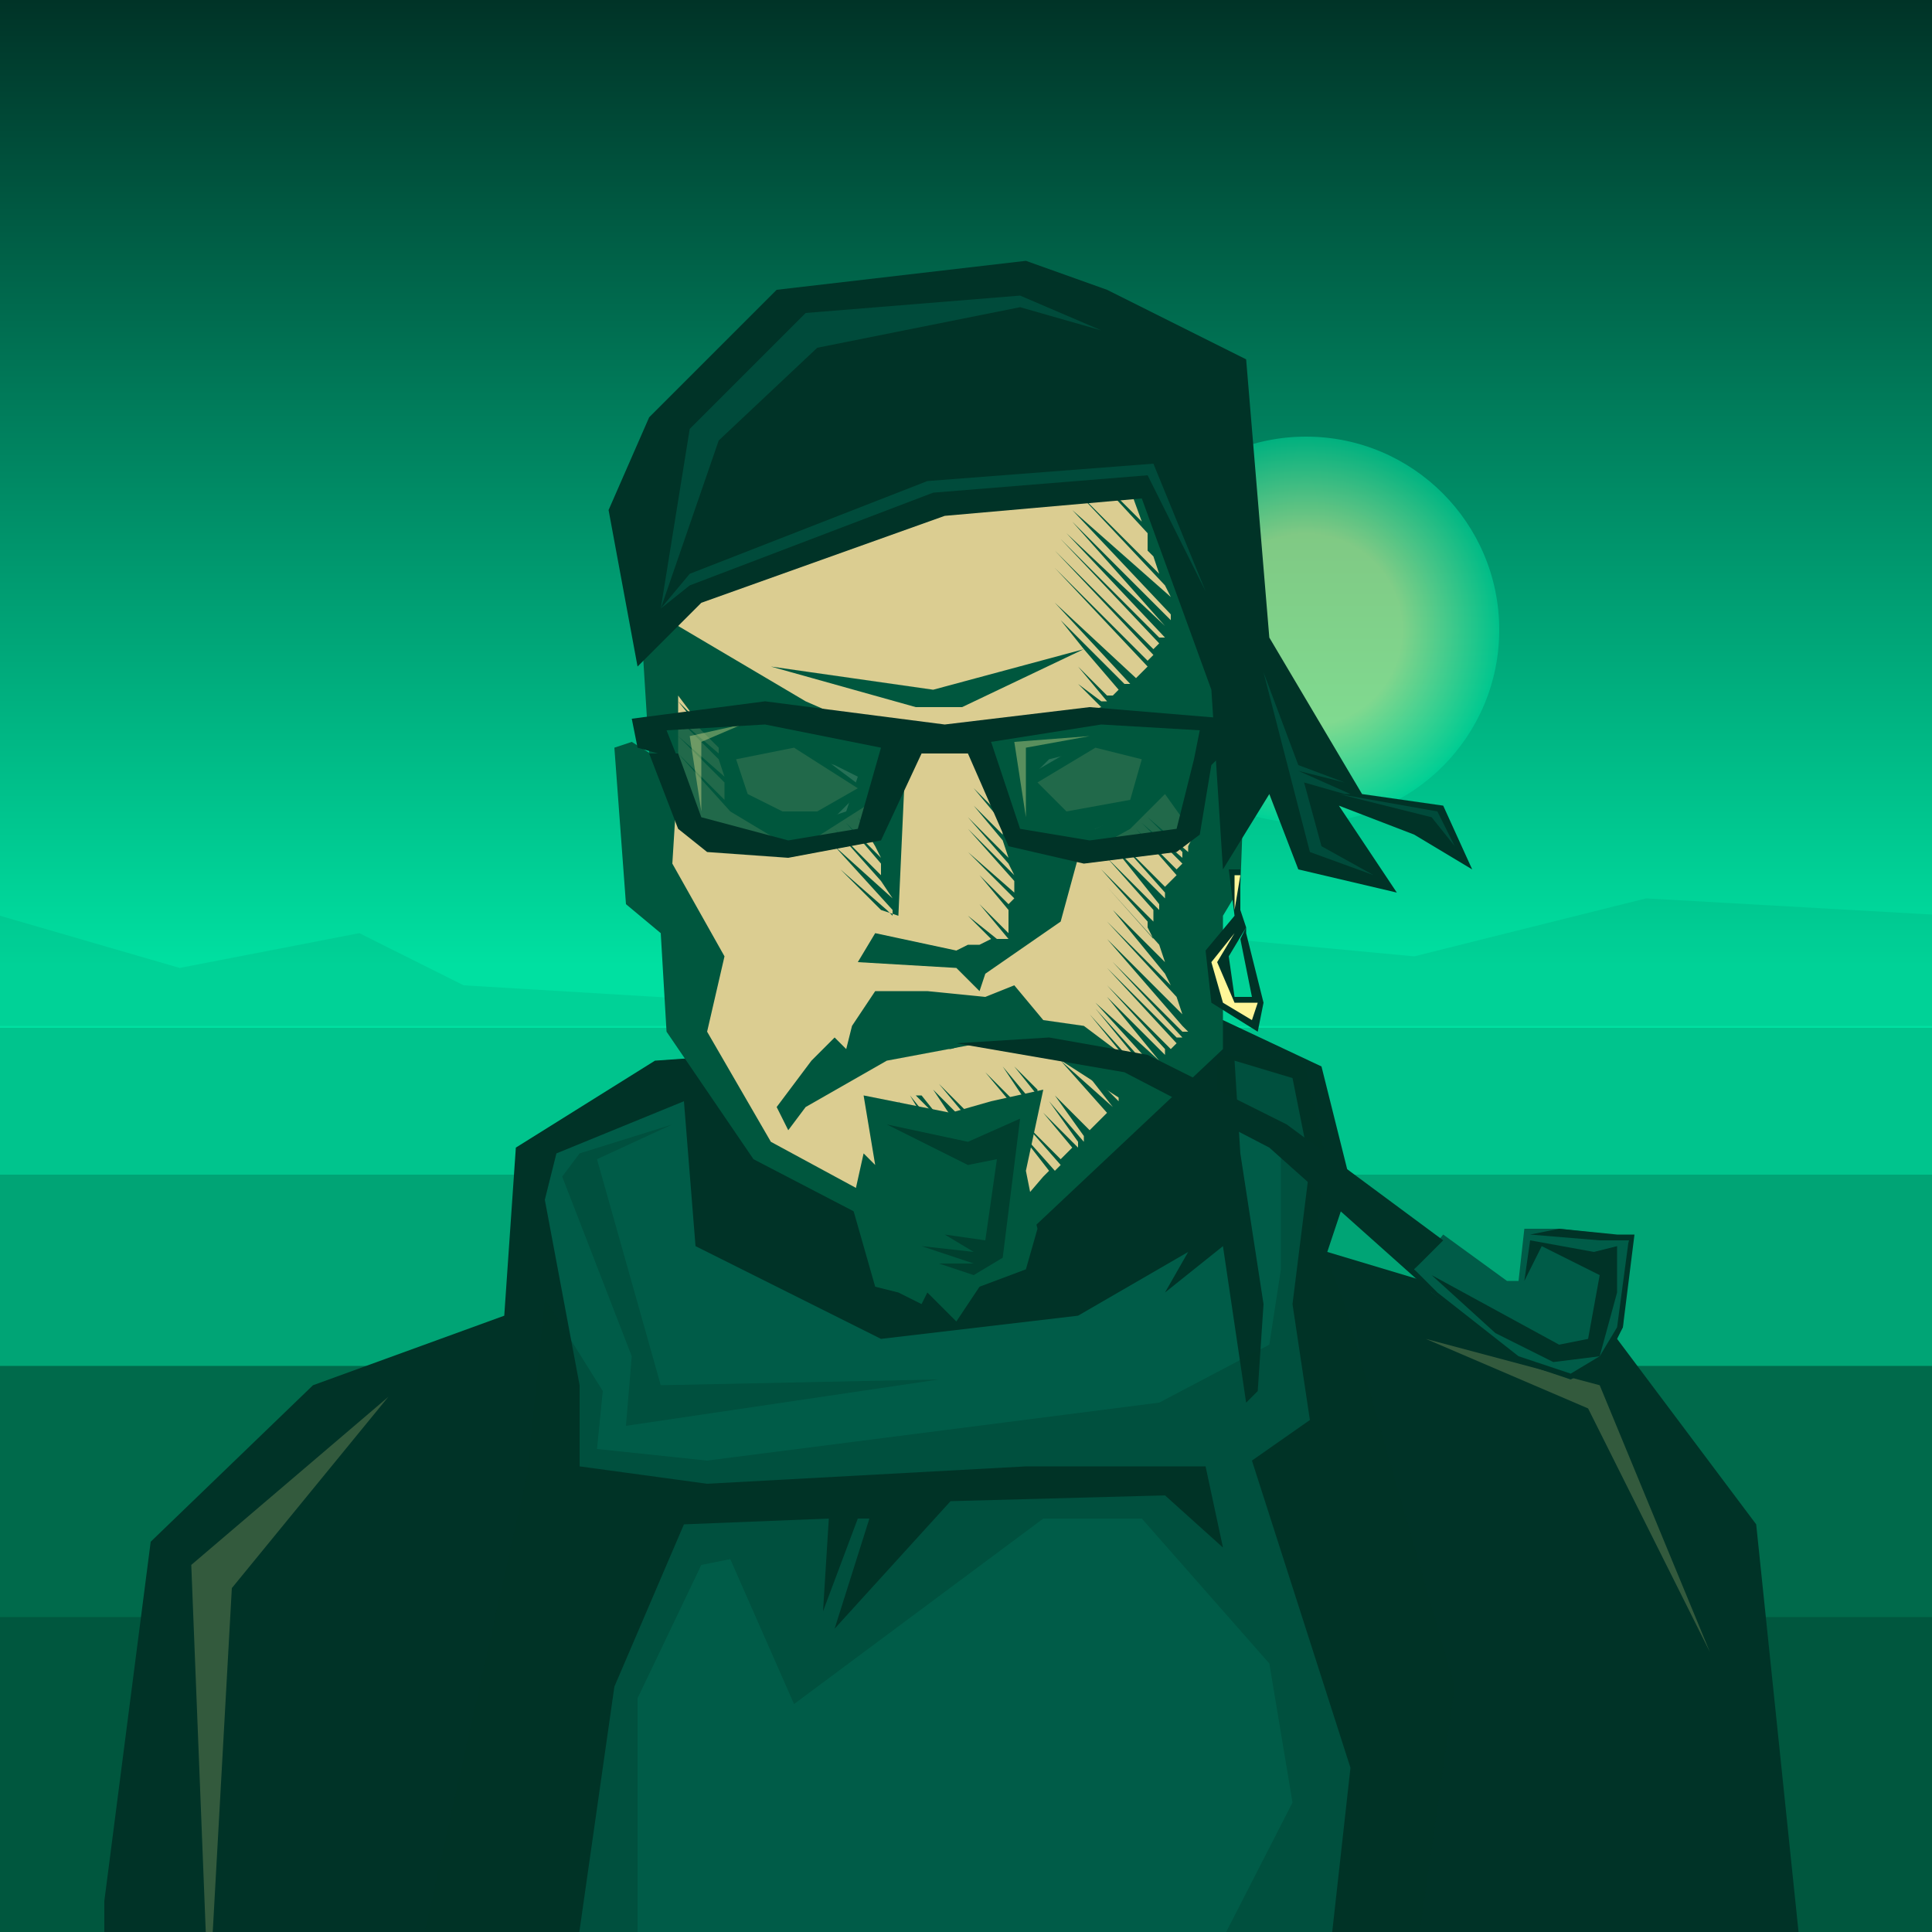
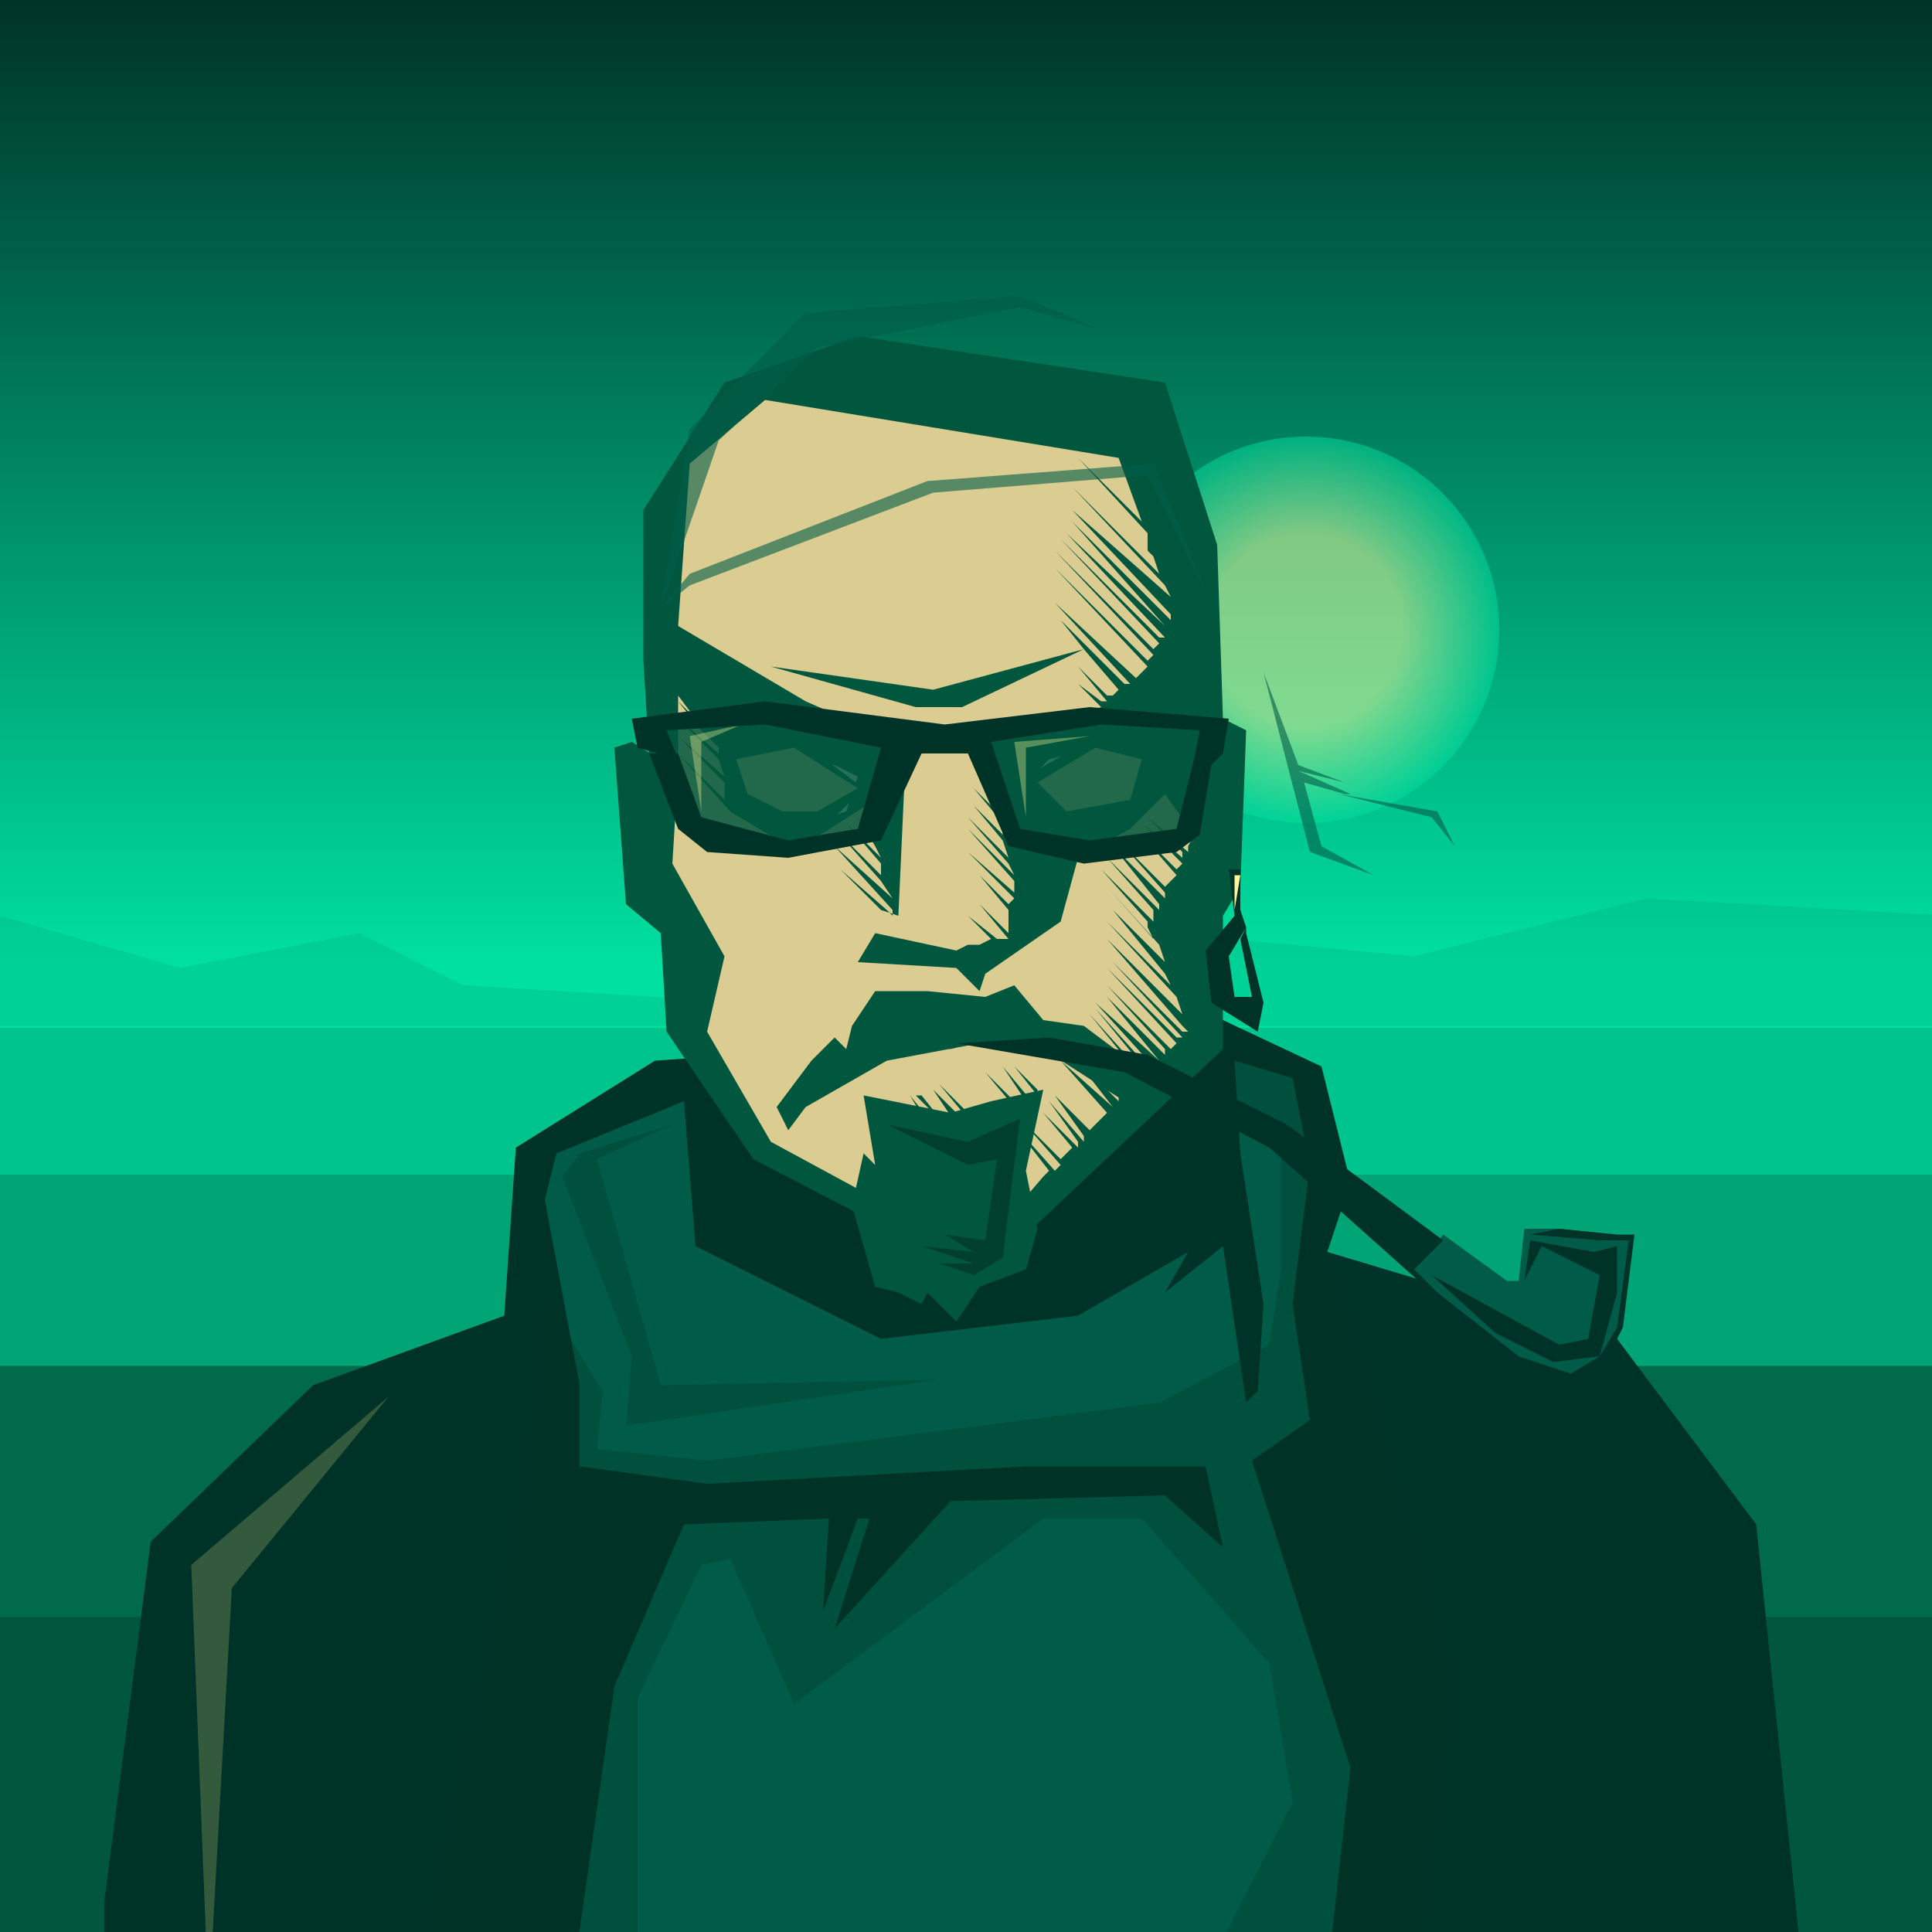
<svg xmlns="http://www.w3.org/2000/svg" width="1000px" height="1000px" viewBox="0 0 1000 1000">
  <rect x="0" y="0" width="1000" height="1000" fill="#808080" stroke="none" />
  <linearGradient id="g" gradientUnits="userSpaceOnUse" x1="500" y1="1000" x2="500" y2="0">
    <stop offset="0.5" style="stop-color:#00E0A1" />
    <stop offset="1" style="stop-color:#003327" />
  </linearGradient>
  <rect fill="url(#g)" width="1000" height="1000" />
  <radialGradient id="s" cx="676" cy="326" r="100" gradientUnits="userSpaceOnUse">
    <stop offset="0.5" style="stop-color:#FFFF9E" />
    <stop offset="1" style="stop-color:#00E0A1" />
  </radialGradient>
  <circle opacity="0.5" fill="url(#s)" cx="676" cy="326" r="100" />
  <g>
-     <polygon opacity="0.7" points="1032,609 1005,609 1023,591 1035,582 1032,594 1029,594 1032,597 1032,609 " fill="#00573E" />
    <animateMotion path="m 0 0 h -5000" dur="1500s" repeatCount="indefinite" />
  </g>
  <rect x="0" y="532" opacity="0.2" fill="#00573E" width="1000" height="469" />
  <rect x="0" y="608" opacity="0.3" fill="#00573E" width="1000" height="397" />
  <rect x="0" y="707" opacity="0.75" fill="#00573E" width="1000" height="500">
    <animateMotion path="M 0 0 V 20 Z" dur="10s" repeatCount="indefinite" />
  </rect>
  <rect x="0" y="837" fill="#00573E" width="1000" height="163.167">
    <animateMotion path="M 0 0 V 60 Z" dur="10s" repeatCount="indefinite" />
  </rect>
  <polygon opacity="0.1" points="1011,474 852,465 732,495 636,486 606,501 390,519 240,510 186,483 93,501 0,474 0,531 1014,531 " fill="#00573E" />
  <polygon opacity="1" points="909,789 837,693 687,648 699,612 684,552 633,528 339,549 267,594 261,681 162,717 78,798 54,984 54,1020 933,1020 909,789 " fill="#003327" />
  <polygon opacity="1" points="648,756 678,735 669,675 678,603 669,558 639,549 642,597 654,675 651,720 645,726 633,645 603,669 615,648 558,681 456,693 360,645 354,570 288,597 282,621 300,717 300,759 366,768 531,759 624,759 624,759 633,801 603,774 492,777 432,843 450,786 444,786 426,834 429,786 354,789 318,873 297,1020 687,1023 699,915 648,756 " fill="#005C48" />
  <polygon opacity="0.3" points="630,546 630,564 663,588 663,657 657,696 600,726 366,756 309,750 312,720 282,672 273,762 216,1017 216,1044 330,1056 330,879 363,810 378,807 411,882 540,786 591,786 657,861 669,933 606,1056 726,1062 753,873 696,675 681,636 687,603 675,549 630,546 " fill="#003327" />
  <polygon opacity="0.3" points="486,714 342,717 309,600 348,582 300,597 291,609 327,702 324,738 486,714 " fill="#003327" />
-   <polygon opacity="0.2" points="738,693 828,717 885,855 822,729 738,693 " fill="#FFF699" />
  <polygon opacity="0.2" points="120,822 201,723 99,810 108,1038 120,822 " fill="#FFF699" />
  <polygon opacity="1" points="339,306 348,531 393,597 465,636 528,636 624,537 633,399 597,216 393,198 354,237 " fill="#DBCD91" />
  <polygon opacity="1" points="471,630 399,591 366,534 375,495 348,447 351,399 327,384 318,387 324,468 342,483 345,534 390,600 465,639 531,639 633,543 633,474 642,459 645,378 633,372 630,282 603,198 444,174 375,198 333,264 333,342 336,390 351,399 351,360 360,372 351,363 363,378 372,387 372,390 351,372 372,393 375,402 351,381 375,405 375,414 351,390 378,420 408,438 420,435 453,414 453,420 450,417 453,420 453,426 447,420 453,429 453,435 444,423 453,438 456,444 438,426 456,447 456,450 456,453 432,429 456,456 462,465 432,438 462,471 462,474 459,471 435,450 456,471 465,474 468,408 465,384 417,363 351,324 357,240 396,207 579,237 591,270 558,237 594,276 594,285 555,246 597,288 600,297 555,252 603,303 606,309 555,264 606,318 606,321 555,270 603,324 603,324 552,276 603,330 600,330 549,279 600,333 597,336 546,285 597,339 594,342 546,294 594,345 591,348 591,348 546,300 591,348 588,351 546,312 585,354 582,354 564,336 564,336 564,336 549,321 561,336 483,357 399,345 474,366 498,366 561,336 579,357 576,360 558,342 576,360 573,360 558,345 573,363 570,363 558,354 570,366 513,384 513,396 513,405 510,402 513,405 516,414 507,405 516,414 519,423 504,408 519,426 519,432 504,417 519,435 522,444 501,423 522,447 525,453 501,429 525,456 525,456 525,462 501,441 525,465 522,468 507,453 522,471 522,477 507,462 522,477 522,483 507,468 522,486 516,486 501,474 513,486 507,489 501,480 507,489 501,489 492,483 501,489 495,492 453,483 444,498 495,501 507,513 510,504 549,477 558,444 585,429 603,411 618,432 603,414 618,432 615,438 597,417 615,438 615,441 594,423 612,441 612,444 591,426 612,447 609,450 588,429 609,453 606,456 585,432 606,456 603,459 579,435 603,462 603,465 576,438 600,468 600,471 573,444 597,471 597,477 570,450 594,477 594,480 597,486 573,459 600,489 603,498 576,471 603,504 606,510 573,477 609,516 612,525 573,486 612,531 615,534 612,534 576,498 612,537 609,537 573,501 609,540 606,543 573,510 603,543 603,546 573,516 600,549 600,549 567,519 597,552 594,552 567,522 594,555 591,555 564,525 591,558 588,561 561,531 588,561 585,564 558,537 585,564 582,567 558,540 558,540 507,531 492,531 474,528 429,564 474,540 492,543 513,537 552,543 558,540 579,567 579,570 555,546 576,573 576,573 549,549 573,576 570,579 552,558 570,579 567,582 549,564 567,582 564,585 546,567 561,588 561,591 543,570 558,591 558,594 540,576 555,594 552,597 534,579 552,597 549,600 528,579 549,603 546,606 522,579 543,606 540,609 516,582 537,567 537,564 525,552 537,567 534,570 519,552 531,570 528,573 510,555 525,573 522,576 507,558 522,576 516,576 498,558 516,576 510,579 492,558 492,558 510,579 504,579 486,561 501,579 498,579 483,564 483,564 495,582 489,582 477,567 474,567 489,582 483,582 471,567 471,567 480,582 477,582 465,570 465,570 474,582 468,582 462,573 462,573 468,582 462,582 456,576 456,576 459,582 453,579 480,594 501,591 516,582 540,609 522,630 " fill="#00573E" />
  <polygon opacity="1" points="543,393 534,402 540,417 567,429 585,420 594,390 579,384 543,393 " fill="#FFFFE6" />
  <polygon opacity="1" points="432,396 402,387 378,393 384,417 411,429 438,420 444,402 432,396 " fill="#FFFFE6" />
-   <circle fill="#00573E" cx="566" cy="406" r="7.3" />
  <circle opacity="0.66" fill="#FFFFFF" cx="570" cy="404" r="3" />
  <circle fill="#00573E" cx="414" cy="407" r="7.3" />
  <circle opacity="0.66" fill="#FFFFFF" cx="418" cy="404" r="3" />
  <g>
    <polygon opacity="1" points="411,381 378,390 378,417 405,432 423,432 447,408 " fill="#00573E" />
    <polygon opacity="1" points="567,381 531,402 546,429 567,429 588,420 597,387 " fill="#00573E" />
    <polygon opacity="1" points="411,387 381,393 387,411 405,420 423,420 444,408 " fill="#DBCD91" />
    <polygon opacity="1" points="567,387 537,405 552,420 585,414 591,393 " fill="#DBCD91" />
    <animate attributeName="opacity" values="0;0;0;0;0;0;0;0;0;0;0;0;1;0;0;0;0;0;0;0;0" dur="4s" repeatCount="indefinite" begin="0s" />
  </g>
  <polygon opacity="1" points="597,558 561,531 540,528 525,510 510,516 480,513 453,513 441,531 438,543 432,537 420,549 402,573 408,585 417,573 459,549 507,540 540,543 582,570 534,621 531,606 540,564 513,570 492,576 447,567 453,603 447,597 441,624 453,666 465,669 477,675 480,669 495,684 507,666 531,657 537,636 534,624 597,558 " fill="#00573E" />
  <polygon opacity="0.66" points="528,579 501,591 459,582 501,603 516,600 510,642 489,639 504,648 477,645 504,654 486,654 504,660 519,651 528,579 " fill="#003327" />
  <polygon opacity="1" points="645,480 642,486 648,516 639,516 636,495 645,480 642,471 642,450 636,450 639,474 624,492 627,519 651,534 654,519 645,483 " fill="#003327" />
  <polygon opacity="1" points="639,453 642,453 639,471 " fill="#FFF699" />
-   <polygon opacity="1" points="651,519 639,519 630,498 639,483 627,498 633,519 648,528 651,519 " fill="#FFF699" />
  <polygon opacity="0.85" points="342,375 399,369 468,381 543,372 630,375 615,429 609,435 558,441 525,435 507,384 465,387 450,432 402,438 369,435 351,402 " fill="#00573E" />
  <polygon opacity="0.35" points="357,381 363,420 363,384 384,375 " fill="#FFF699" />
  <polygon opacity="0.35" points="525,384 564,381 531,387 531,423 " fill="#FFF699" />
  <polygon opacity="1" points="564,366 489,375 396,363 327,372 330,387 351,393 345,378 396,375 456,387 444,429 408,435 363,423 351,390 336,390 351,429 366,441 408,444 456,435 477,390 501,390 522,438 561,447 609,441 621,432 627,396 618,393 609,429 564,435 528,429 513,384 570,375 621,378 618,393 627,396 633,390 636,372 " fill="#003327" />
-   <polygon opacity="1" points="315,264 330,345 363,312 489,267 591,258 627,357 633,450 657,411 672,450 723,462 693,417 732,432 762,450 747,417 705,411 657,330 645,186 573,150 531,135 402,150 336,216 315,264 " fill="#003327" />
  <polygon opacity="0.6" points="741,423 753,438 744,420 693,411 699,411 672,399 672,399 696,405 672,396 654,348 678,441 711,453 684,438 675,405 696,411 693,411 " fill="#005C48" />
  <polygon opacity="0.6" points="597,240 480,249 357,297 342,315 372,228 423,180 528,159 570,171 528,153 417,162 357,222 342,315 357,303 483,255 594,246 624,306 597,240 " fill="#005C48" />
  <polygon opacity="1" points="834,639 807,636 789,636 786,663 780,663 747,639 732,657 741,669 789,705 813,714 831,702 840,687 843,642 834,639 " fill="#005C48" />
  <polygon opacity="1" points="837,639 807,636 792,639 828,642 843,642 837,687 828,702 813,711 786,702 744,669 732,657 747,642 666,582 594,546 543,537 495,540 582,555 657,594 741,669 786,705 813,714 831,705 840,687 846,639 837,639 " fill="#003327" />
  <polygon opacity="1" points="825,648 792,642 789,663 798,645 828,660 822,693 807,696 741,660 774,690 804,705 828,702 837,669 837,645 " fill="#003327" />
</svg>